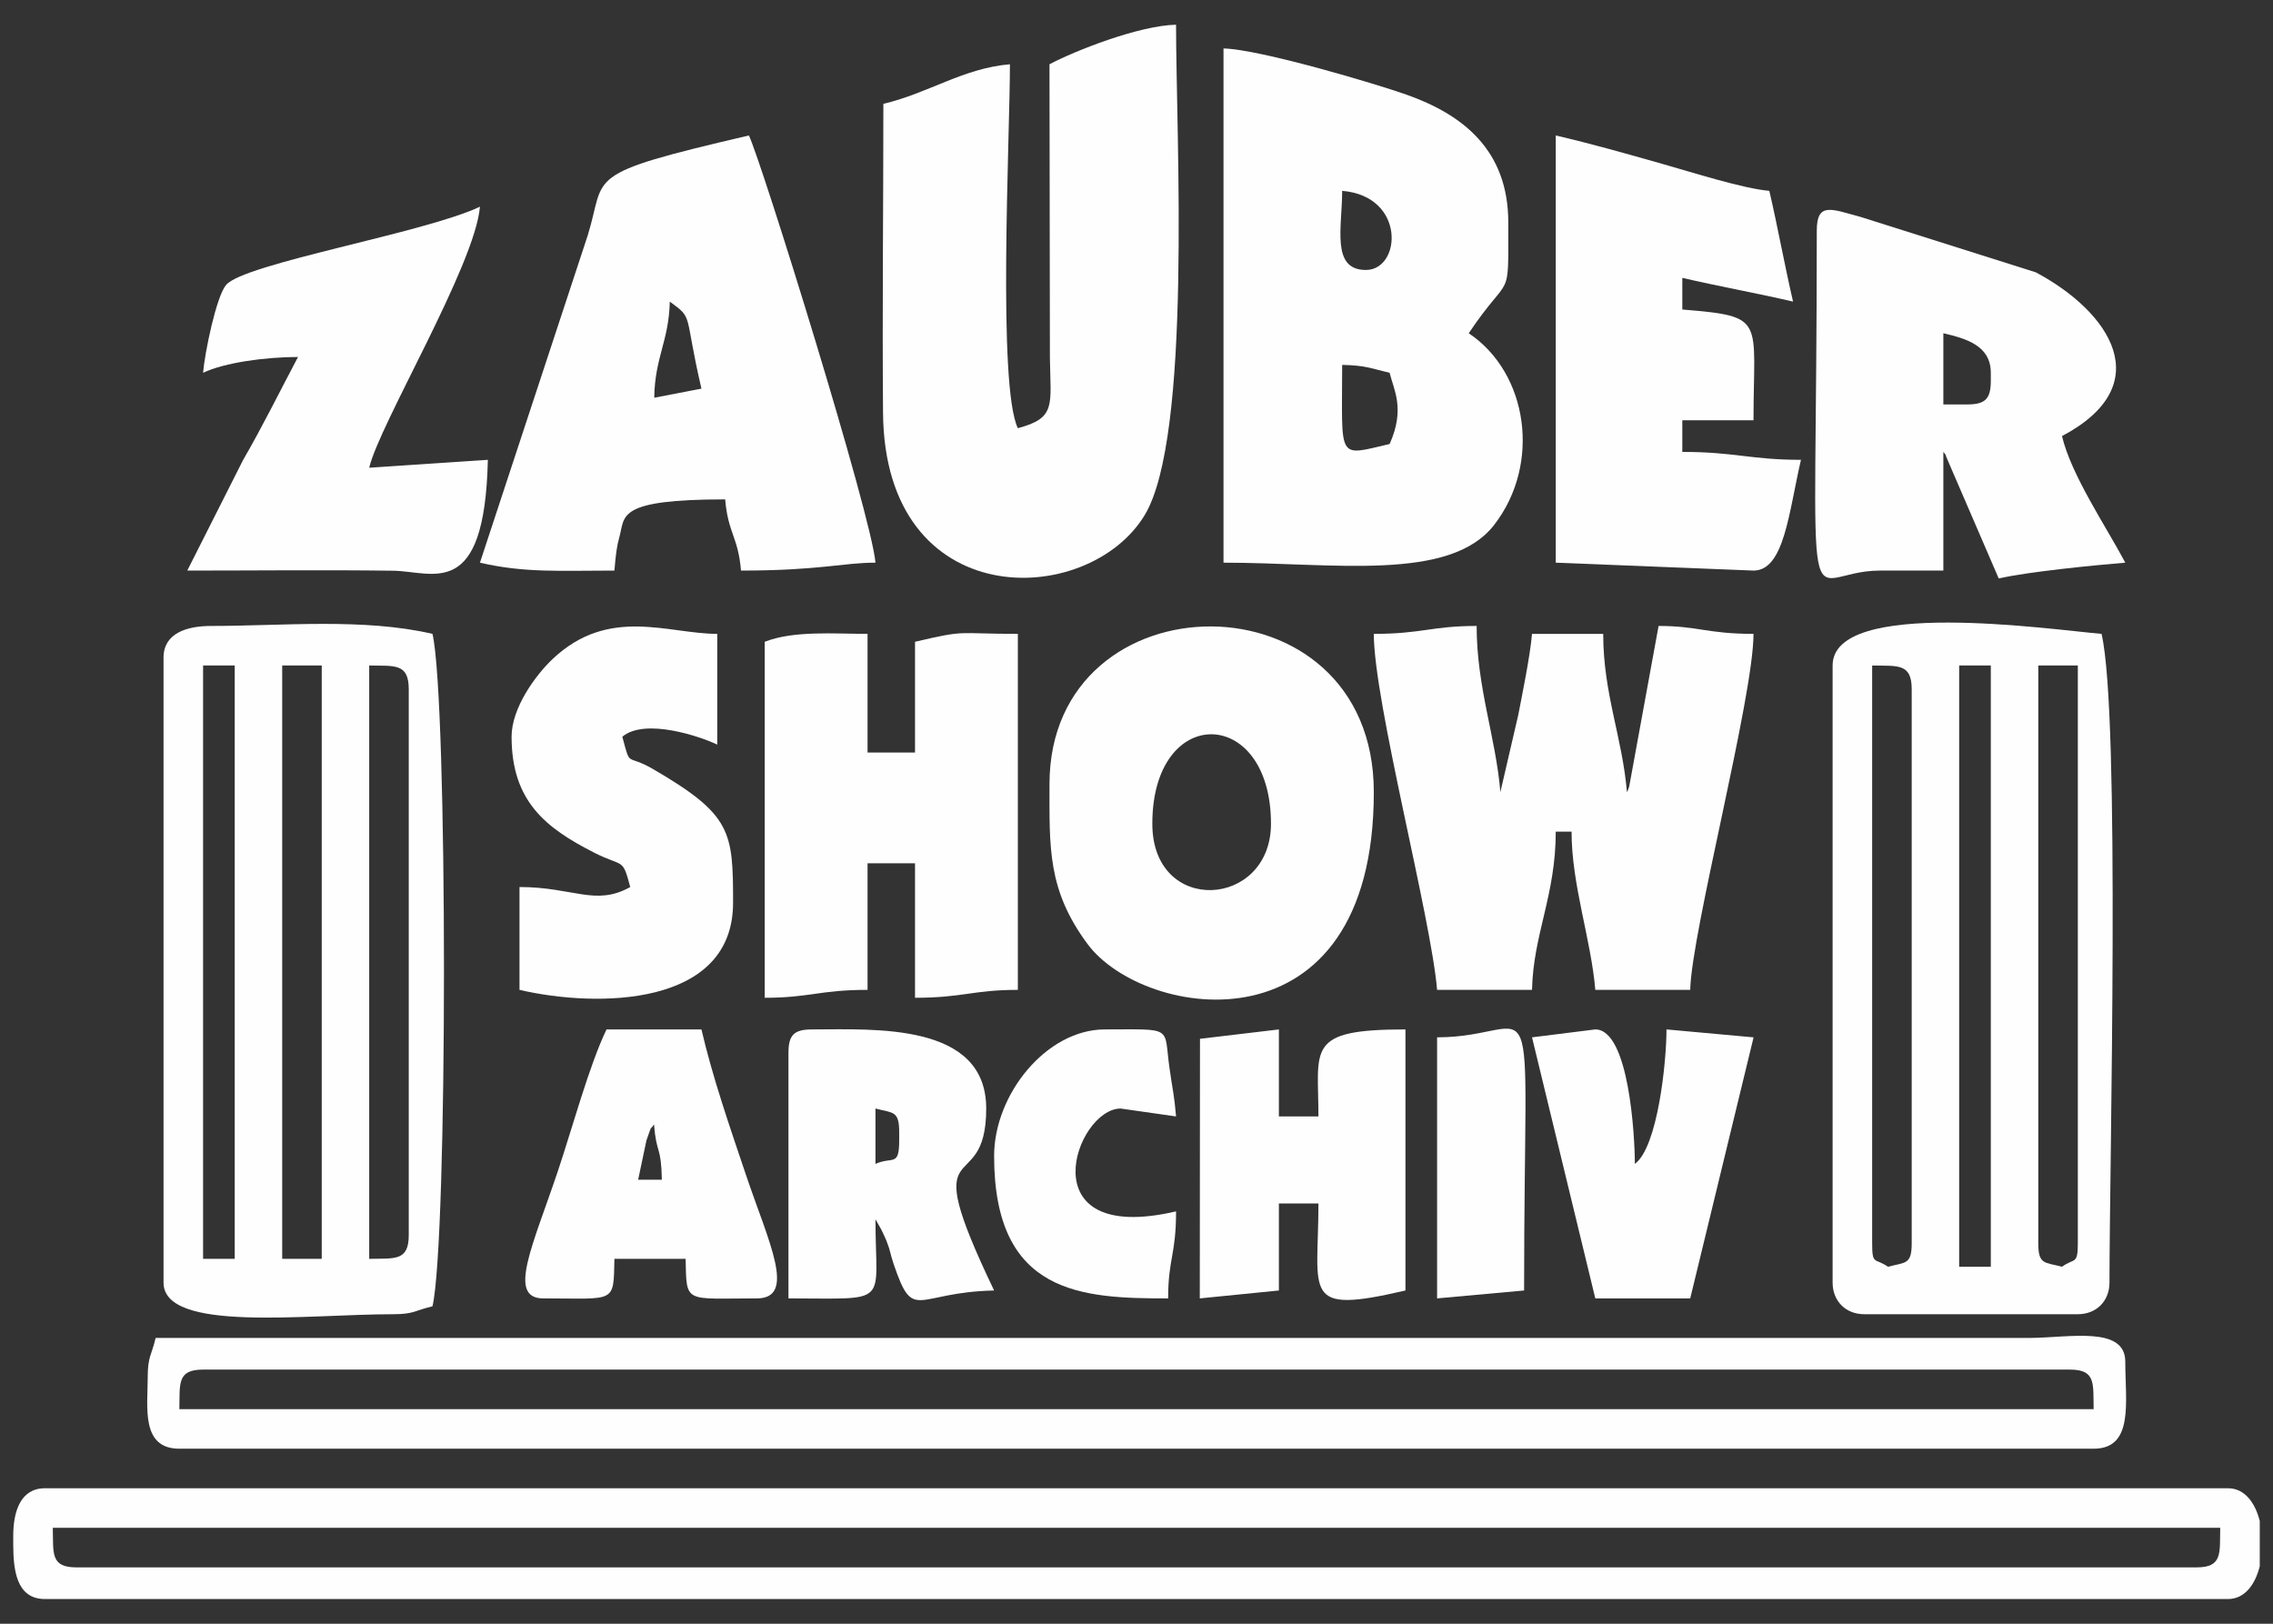
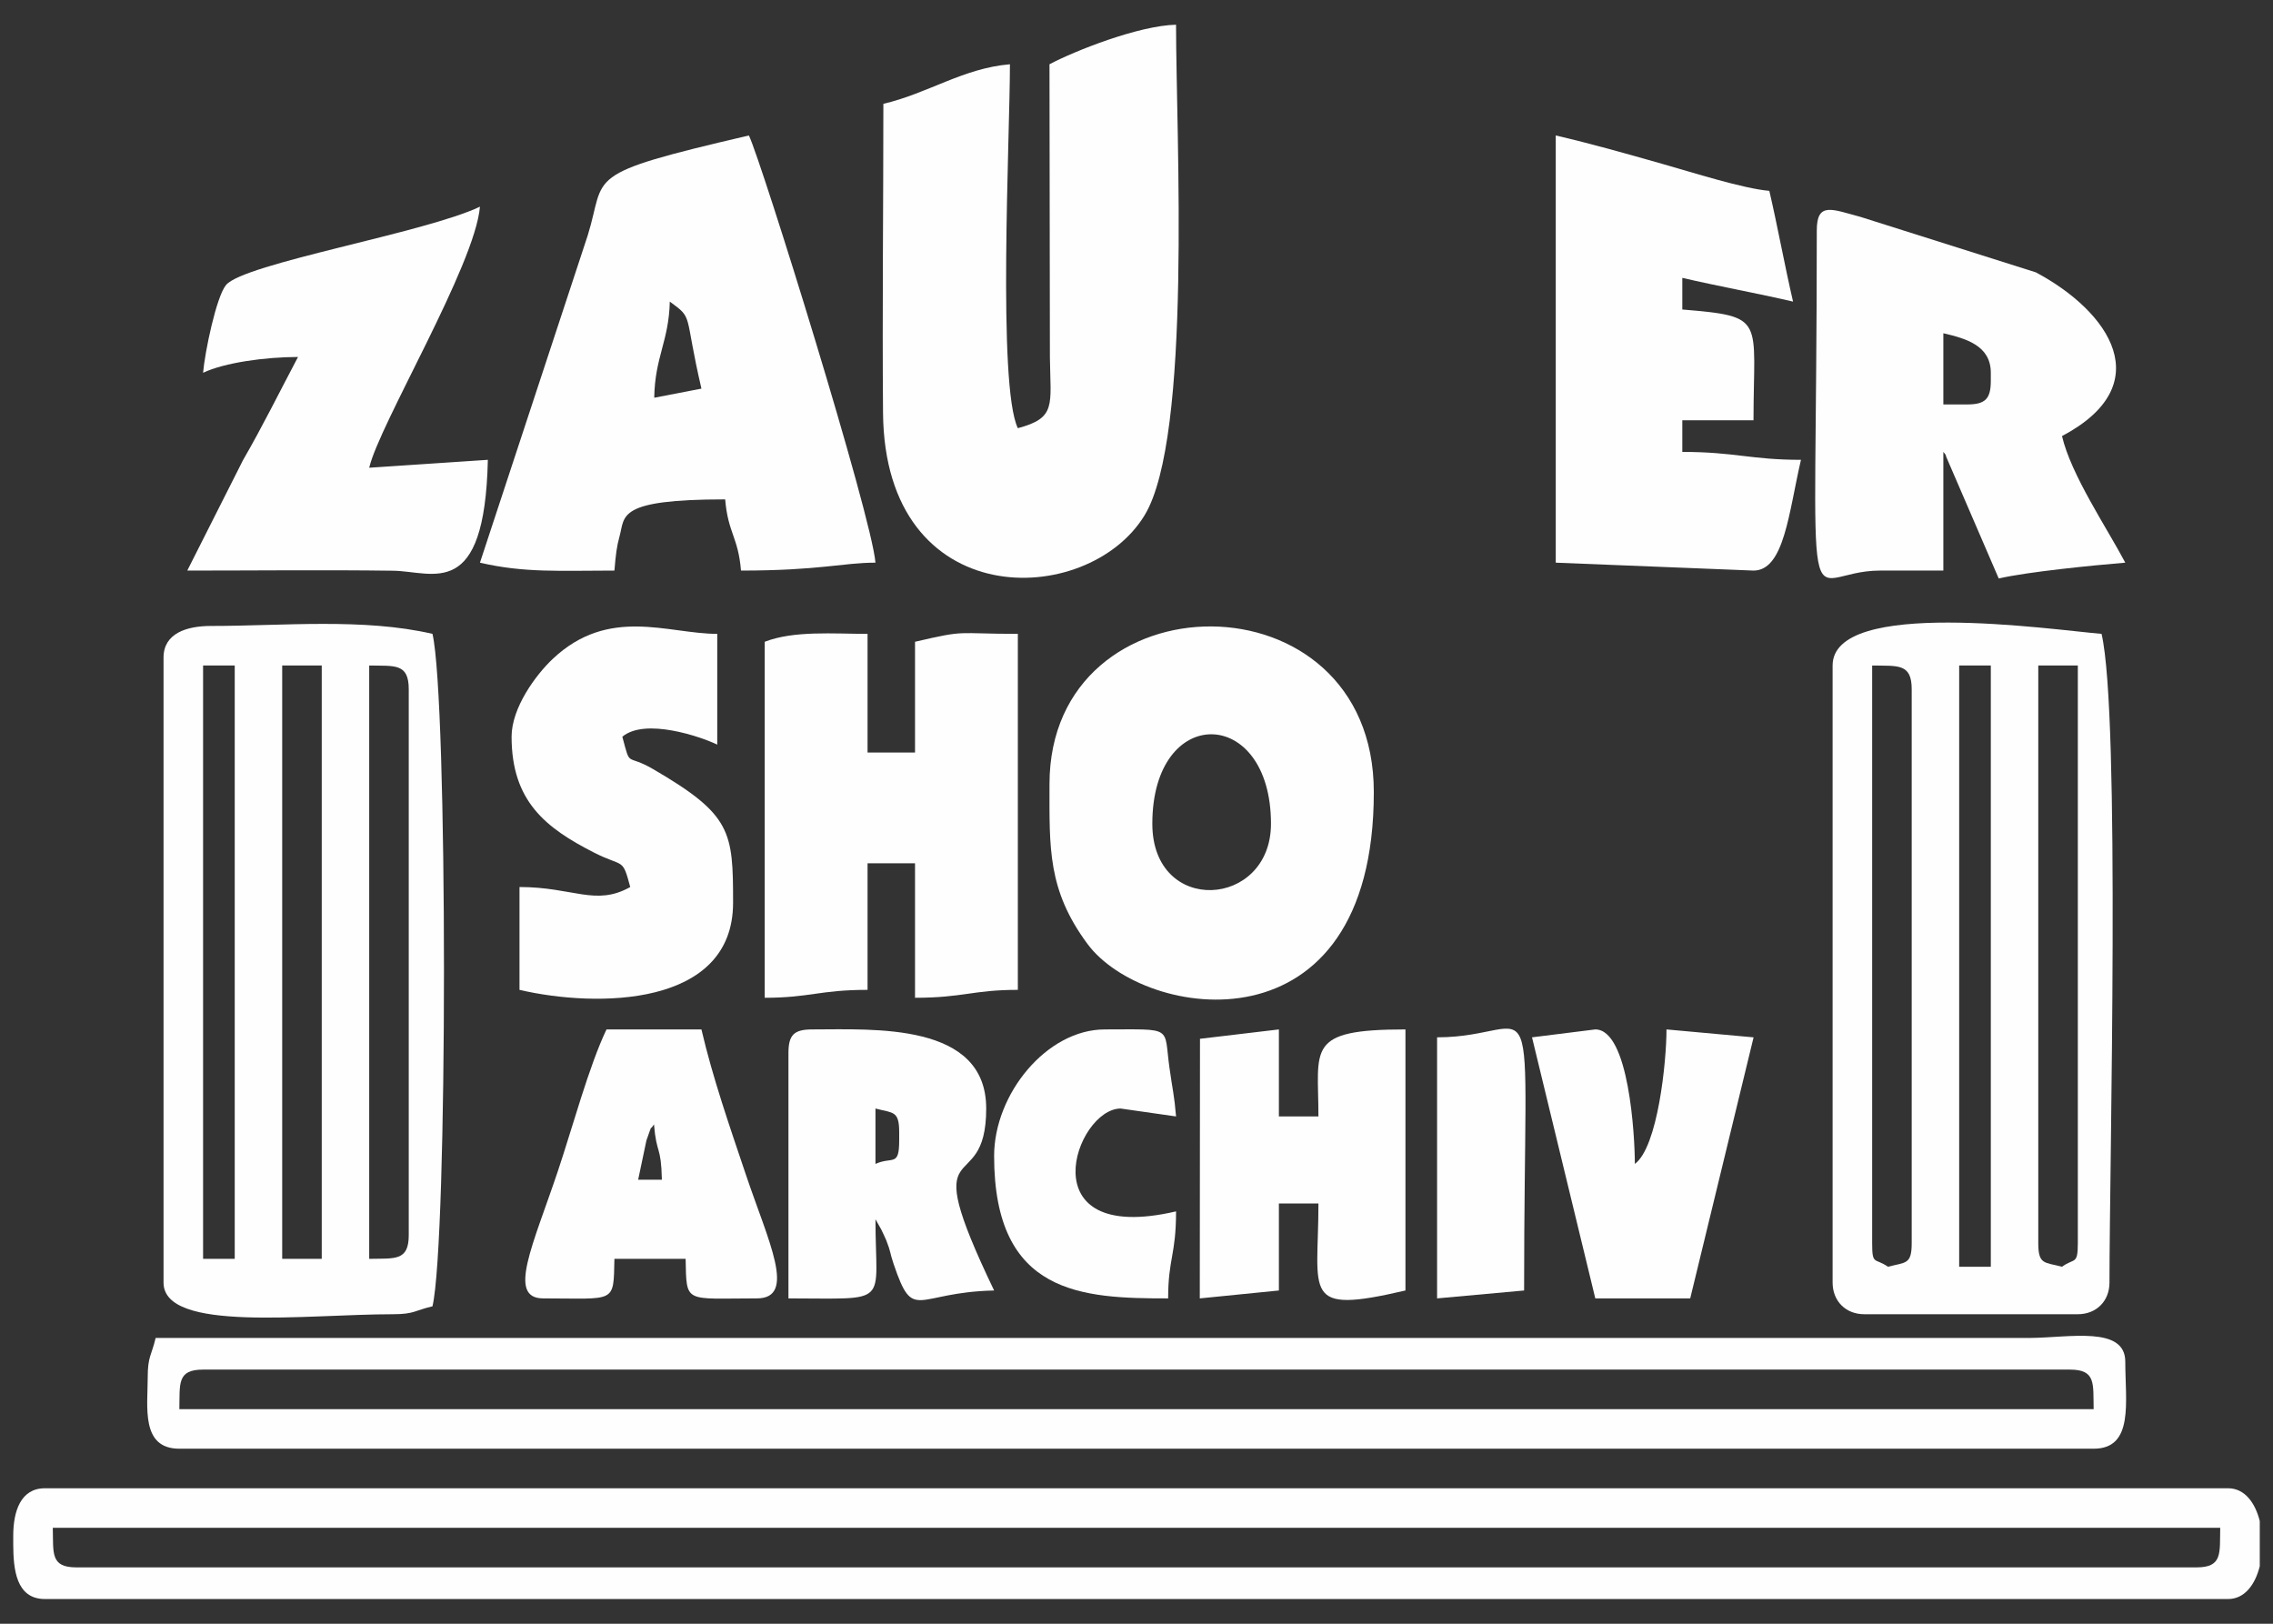
<svg xmlns="http://www.w3.org/2000/svg" xml:space="preserve" width="42mm" height="30mm" version="1.1" style="shape-rendering:geometricPrecision; text-rendering:geometricPrecision; image-rendering:optimizeQuality; fill-rule:evenodd; clip-rule:evenodd" viewBox="0 0 4200 3000">
  <rect x="0" y="0" width="4200" height="3000" fill="#333333" stroke="none" />
  <defs>
    <style type="text/css">
   
    .fil0 {fill:#FEFEFE}
   
  </style>
  </defs>
  <g id="Ebene_x0020_1">
    <g id="_2058909800">
      <path class="fil0" d="M97.55 2822.78l4004.91 0c-1.05,46.84 4.76,73.09 -43.85,73.09l-3917.21 0c-48.8,0 -42.56,-26.26 -43.85,-73.09zm4077.99 -12.49l0 83.45c-8.51,34.01 -27.99,60.59 -58.46,60.59l-4034.15 0c-53.9,0 -58.19,-56.35 -58.46,-100.26l0 -14.56 0 -2.11c0,-44.88 13.53,-87.7 58.46,-87.7l4034.15 0c30.47,0 49.96,26.58 58.46,60.59z" />
      <path class="fil0" d="M375.26 2530.45l3449.48 0c48.61,0 42.81,26.24 43.86,73.09l-3537.19 0c1.05,-46.85 -4.75,-73.09 43.85,-73.09zm-102.31 14.62c0,54.22 -13.09,131.55 58.46,131.55l3537.19 0c74.87,0 58.46,-86.51 58.46,-160.78 0,-66.63 -103.71,-44.33 -175.35,-43.91l-3464.14 0.06c-7.64,32.78 -14.62,33.6 -14.62,73.08z" />
      <path class="fil0" d="M1939.22 118.74l0.77 541.57c1.08,88.83 12.29,111.69 -59.23,130.79 -37.88,-78.94 -14.62,-538.5 -14.62,-672.36 -86.23,7.18 -151.55,53.91 -233.86,73.08 0,189.92 -2.13,380.93 -0.63,570.67 2.95,372.25 377.81,362.75 483.23,189.65 88.23,-144.88 58.21,-701.64 58.21,-906.48 -68.78,1.53 -186.53,48.03 -233.87,73.08z" />
-       <path class="fil0" d="M2567.73 820.33c-98.62,22.98 -87.7,31.22 -87.7,-146.16 44.53,0.99 53.29,6.59 87.7,14.61 7.55,31.55 29.21,66.19 0,131.55zm-87.7 -467.73c118.31,9.85 109.28,146.17 43.85,146.17 -64.83,0 -43.85,-78.43 -43.85,-146.17zm-219.25 686.98c203.56,0 418.11,36.09 500.18,-69.87 86.97,-112.29 62.9,-280.38 -47.06,-354.01 78.07,-116.59 73.08,-52.22 73.08,-204.63 0,-134.77 -85.04,-199.62 -187.8,-236.08 -56.68,-20.11 -271.56,-83.99 -338.4,-85.48l0 950.07z" />
      <path class="fil0" d="M521.43 1229.59l73.08 0 0 1096.23 -73.08 0 0 -1096.23zm-146.17 0l58.47 0 0 1096.23 -58.47 0 0 -1096.23zm306.95 1096.23l0 -1096.23c46.84,1.04 73.08,-4.76 73.08,43.85l0 1008.53c0,48.68 -26.25,42.72 -73.08,43.85zm-380.03 -1110.85l0 1154.7c0,92.93 263.76,58.47 423.88,58.47 39.48,0 40.3,-6.98 73.08,-14.62 28.3,-121.47 28.3,-1120.92 0,-1242.39 -127.16,-29.63 -277.06,-14.62 -409.26,-14.62 -44.88,0 -87.7,13.53 -87.7,58.46z" />
      <path class="fil0" d="M3620.11 1229.59l58.47 0 0 1110.85 -58.47 0 0 -1110.85zm146.17 1067l0 -1067 73.08 0 0 1067c0,41.16 -6.32,27.07 -29.23,43.85 -32.57,-8.7 -43.85,-3.42 -43.85,-43.85zm-306.95 0l0 -1067c46.84,1.04 73.08,-4.76 73.08,43.85l0 1023.15c0,40.43 -11.27,35.15 -43.84,43.85 -24.64,-17.12 -29.24,-2.09 -29.24,-43.85zm-73.08 -1067l0 1140.08c0,34.22 24.25,58.47 58.47,58.47l394.64 0c34.21,0 58.47,-24.25 58.47,-58.47 0,-218.24 20.41,-1048.17 -14.62,-1198.54 -92.36,-7.69 -496.96,-67.43 -496.96,58.46z" />
      <path class="fil0" d="M1208.89 734.85c1.14,-75.24 27.12,-104.59 28.74,-177.61 44.76,32.78 25.43,18.94 58.47,160.78l-87.21 16.83zm-322.05 304.73c82.28,19.16 147.65,14.61 248.48,14.61 2.56,-30.73 4.21,-44.24 9.52,-63.56 10.24,-37.28 -5.64,-67.98 195.11,-67.98 5.19,62.36 24.04,69.18 29.23,131.54 145.92,0 188.05,-14.61 248.48,-14.61 -7.29,-87.66 -210.18,-739.94 -233.86,-789.29 -312.41,72.79 -262.63,71.74 -297.79,184.55l-199.17 604.74z" />
-       <path class="fil0" d="M2538.5 1171.13c0,125.72 105.73,523.19 116.93,657.73l175.4 0c2.3,-103.22 43.85,-174.19 43.85,-292.32l29.23 0c0,98.75 36.09,199.05 43.85,292.32l175.39 0c2.4,-107.6 116.94,-540.67 116.94,-657.73 -85.41,0 -102.13,-14.62 -175.4,-14.62l-54.26 296.54c-0.81,2.4 -2.2,7.25 -4.2,10.4 -8.41,-100.93 -43.86,-181.8 -43.86,-292.32l-131.54 0c-3.42,41.04 -18.84,115.61 -25.45,149.94l-33.02 142.38c-8.47,-101.85 -43.85,-193.43 -43.85,-306.94 -83.39,0 -101.1,14.62 -190.01,14.62z" />
      <path class="fil0" d="M3634.73 747.25l-43.85 0 0 -131.55c41.66,9.71 87.7,22.6 87.7,73.08l0 14.62c0,33.68 -10.17,43.85 -43.85,43.85zm-277.71 -321.56c0,791.81 -32.29,628.5 116.93,628.5l116.93 0 0 -219.24c2.04,2.92 4.61,4.24 5.38,9.23l96.94 224.63c53.39,-12.44 175.91,-24.41 233.86,-29.23 -34.33,-64.88 -100.23,-162.19 -116.93,-233.87 178.85,-94.63 89,-229.2 -48.29,-302.5l-323.95 -102.45c-52.38,-13.9 -80.87,-28.68 -80.87,24.93z" />
      <path class="fil0" d="M2129.24 1521.92c0,-222.4 219.24,-218.31 219.24,0 0,156.36 -219.24,170.55 -219.24,0zm-190.02 -73.08c0,118.23 -3.68,195.43 70.22,295.19 104.55,141.12 529.06,207.55 529.06,-280.58 0,-408.44 -599.28,-402.85 -599.28,-14.61z" />
      <path class="fil0" d="M2874.68 1039.58l365.41 14.61c56.96,0 65.2,-108.07 87.7,-204.62 -92.72,0 -122.04,-14.62 -219.25,-14.62l0 -58.47 131.55 0c0,-188.59 24.39,-191.65 -131.55,-204.63l0 -58.46c66.15,15.41 138.48,28.43 204.63,43.85 -15.41,-66.15 -28.44,-138.49 -43.85,-204.64 -47.88,-3.98 -142.76,-34.25 -198.46,-50.01 -69.47,-19.67 -128.39,-36.51 -196.18,-52.3l0 789.29z" />
      <path class="fil0" d="M1413.03 1185.74l0 657.74c83.4,0 101.1,-14.62 190.02,-14.62l0 -233.86 87.7 0 0 248.48c88.91,0 106.62,-14.62 190.01,-14.62l0 -657.73c-116.79,0 -92.66,-8.07 -190.01,14.61l0 204.63 -87.7 0 0 -219.24c-62.79,0 -135.88,-6.4 -190.02,14.61z" />
      <path class="fil0" d="M375.26 688.78c38.97,-18.69 114.96,-29.23 175.4,-29.23 -35.23,66.59 -65.06,127.38 -101.65,190.67l-102.98 203.97c126.51,0 253.89,-1.46 380.3,0.27 74.43,1.01 169.28,57.42 175.13,-204.89l-219.25 14.61c18.62,-79.93 195.63,-374.11 204.63,-482.34 -100.67,48.3 -435.99,104.8 -469.16,144.72 -18.07,21.74 -39.29,124.73 -42.42,162.22z" />
      <path class="fil0" d="M945.3 1361.14c0,119.43 63.33,168.59 151.66,213.75 55.89,28.57 52.72,8.27 67.59,63.96 -64.15,36.04 -105.15,0 -204.63,0l0 190.01c142.88,33.29 394.65,31.95 394.65,-160.78 0,-131.93 -2.55,-162.52 -147.63,-247.01 -50.87,-29.63 -41.2,-0.74 -57,-59.93 42.19,-35.24 144.45,-0.23 175.39,14.61l0 -204.62c-91.15,0 -200.32,-51.71 -304.27,46.52 -31.1,29.38 -75.76,90.04 -75.76,143.49z" />
      <path class="fil0" d="M2217.31 1919.25l-0.37 479.65 146.16 -14.61 0 -160.78 73.08 0c0,167.98 -32.9,205.9 160.78,160.78l0 -482.34c-185.32,0 -160.78,34.43 -160.78,160.78l-73.08 0 0 -160.78 -145.79 17.3z" />
      <path class="fil0" d="M1617.66 2150.42l0 -102.31c32.58,8.7 43.85,3.42 43.85,43.85l0 14.62c0,50.2 -12.24,29.52 -43.85,43.84zm-160.78 -204.62l0 453.1c191.07,0 160.78,14.95 160.78,-146.16l10.59 18.63c1.32,2.85 7.67,15.88 9.28,19.97 9.13,23.11 6.05,21.53 13.89,44.57 36.93,108.6 38.91,51.65 185.49,48.38 -148.06,-308.58 -14.62,-162.44 -14.62,-336.18 0,-159.72 -207.62,-146.16 -321.56,-146.16 -33.68,0 -43.85,10.17 -43.85,43.85z" />
      <path class="fil0" d="M1208.4 2077.34c4.73,56.79 13.19,38.09 14.62,102.32l-43.85 0 15.24 -72.46c13.12,-36.59 3.96,-14.05 13.99,-29.86zm-204.63 321.56c134.73,0 129.69,10.54 131.55,-73.08l131.55 0c1.86,83.62 -3.18,73.08 131.54,73.08 74.69,0 21.17,-105.69 -20.1,-228.37 -30.01,-89.2 -61.34,-179.01 -82.21,-268.58l-175.4 0c-32.22,67.16 -63.32,182.61 -89.66,261.13 -46.03,137.24 -94.58,235.82 -27.27,235.82z" />
      <path class="fil0" d="M2830.83 1916.56l116.93 482.34 175.39 0 117.08 -482.3 -160.92 -14.65c0,59.61 -16.06,217.4 -58.47,248.47 0,-50.99 -10.69,-248.47 -73.08,-248.47l-116.93 14.61z" />
      <path class="fil0" d="M1836.91 2135.81c0,256.93 163.54,263.09 321.56,263.09 0,-74.1 14.62,-79.63 14.62,-160.78 -275.47,64.18 -185.66,-190.01 -102.32,-190.01l102.32 14.62c-3.34,-40.03 -6.3,-47.7 -12.21,-90.11 -10.82,-77.48 8.52,-70.67 -119.34,-70.67 -107.66,0 -204.63,119.59 -204.63,233.86z" />
      <path class="fil0" d="M2655.43 1916.56l0 482.34 160.78 -14.61c0,-617.8 35.93,-467.73 -160.78,-467.73z" />
    </g>
  </g>
</svg>